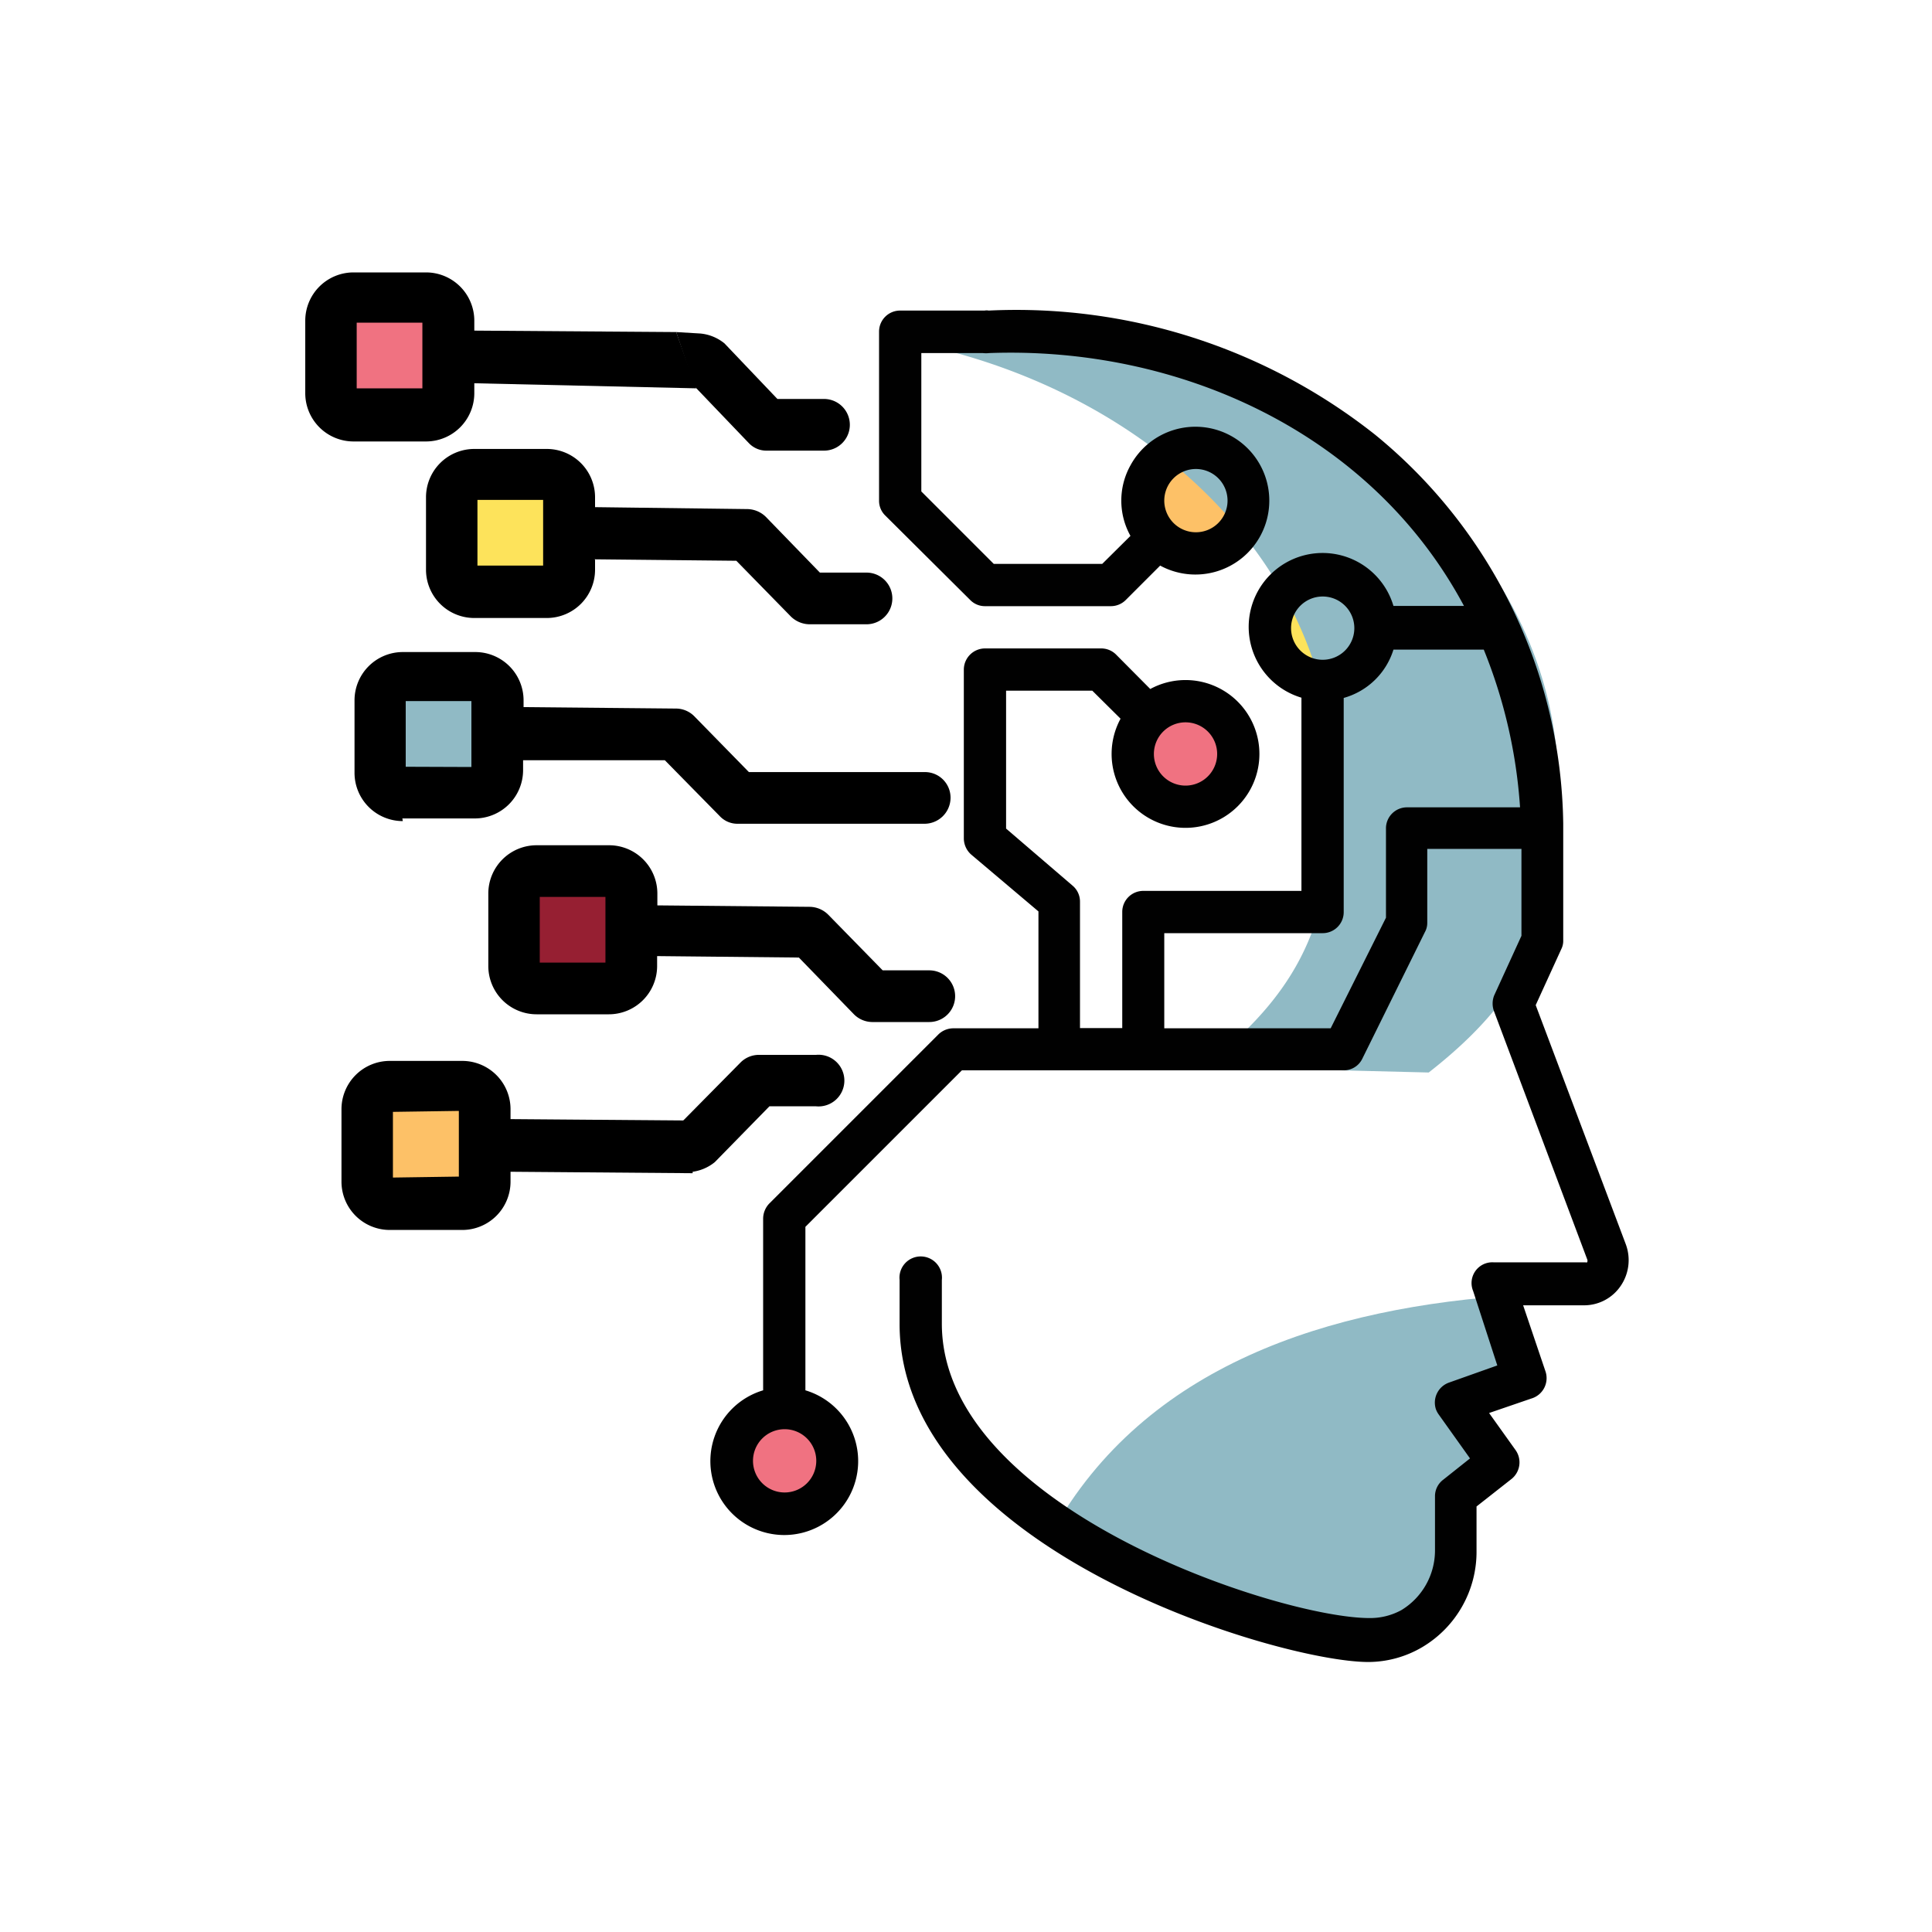
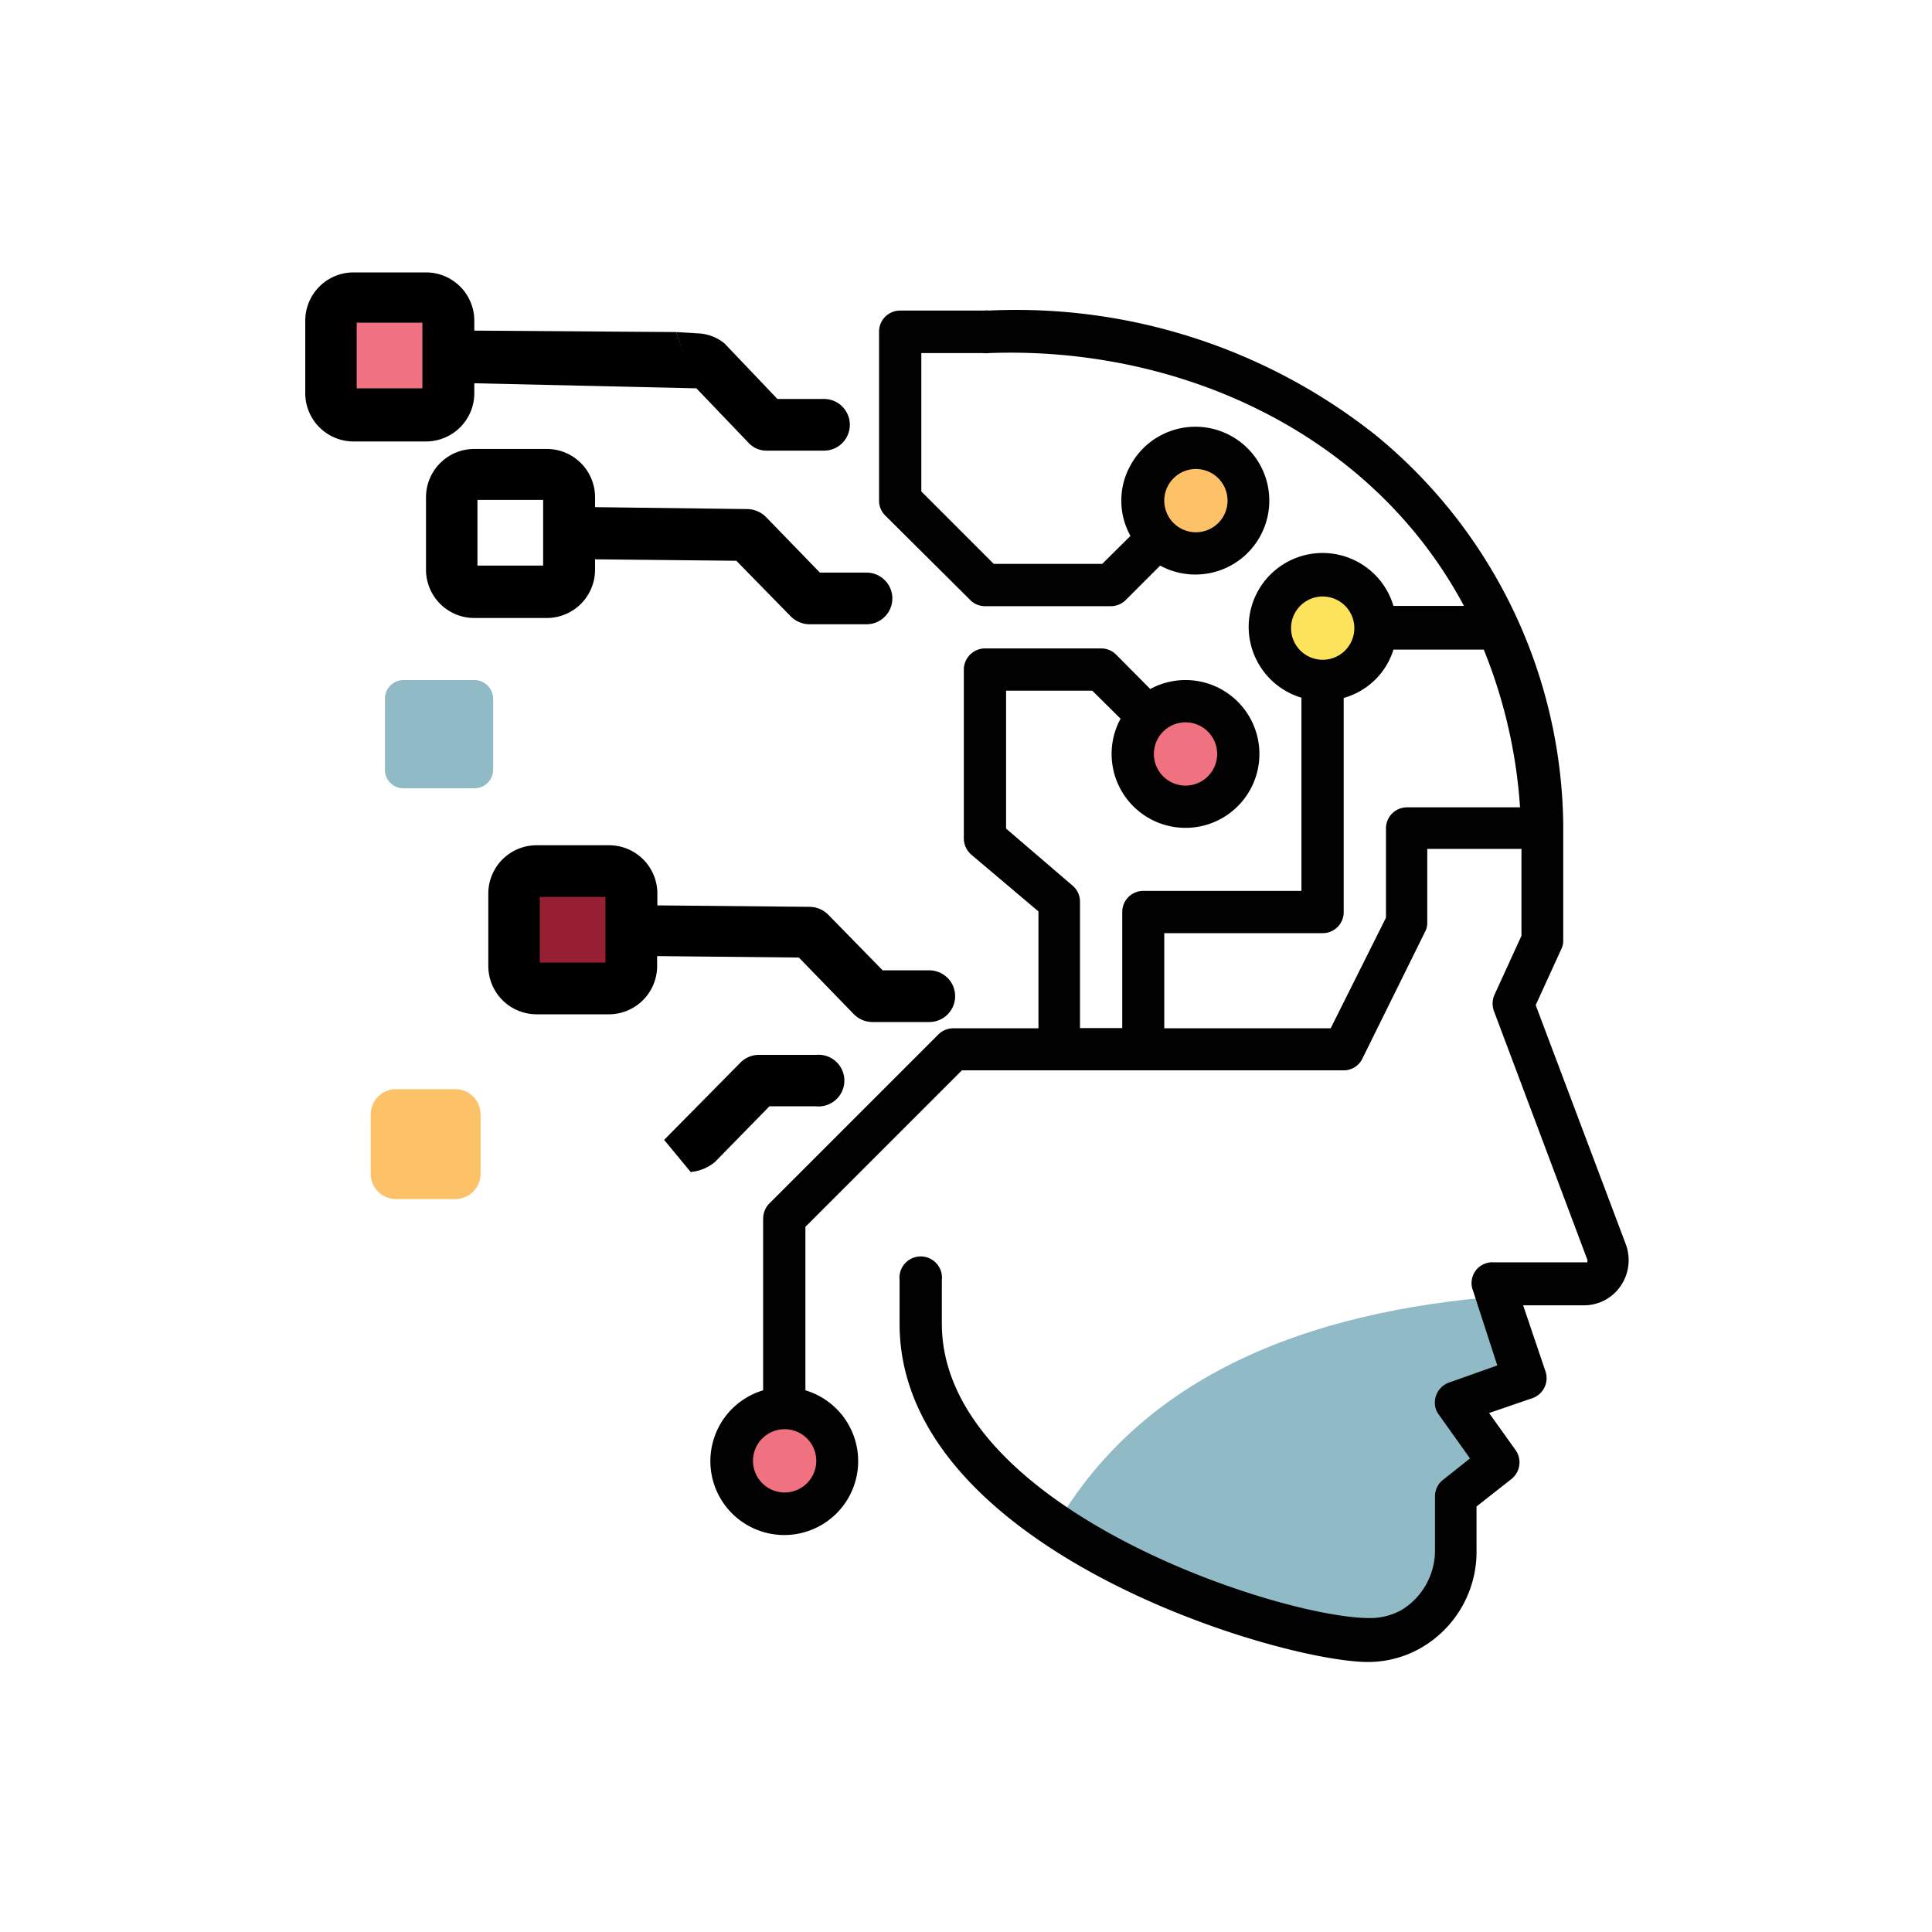
<svg xmlns="http://www.w3.org/2000/svg" id="Layer_1" data-name="Layer 1" width="80" height="80" viewBox="0 0 80 80">
  <defs>
    <style>.cls-1{fill:#f07281;}.cls-2{fill:#fde35b;}.cls-3{fill:#fdc167;}.cls-4{fill:#90bac5;}.cls-5{fill:#010101;}.cls-6{fill:#961f32;}</style>
  </defs>
  <path class="cls-1" d="M50.2,33.26H48a.85.85,0,0,1-.85-.84V30.19a.85.85,0,0,1,.85-.84H50.2a.84.84,0,0,1,.84.84v2.23a.84.84,0,0,1-.84.84Zm0,0" />
  <path class="cls-1" d="M33.6,62.44H31.37a.84.84,0,0,1-.84-.84V59.38a.85.85,0,0,1,.84-.85H33.6a.85.85,0,0,1,.84.85V61.6a.84.84,0,0,1-.84.84Zm0,0" />
  <path class="cls-2" d="M56.07,28.1h-2.6a.81.81,0,0,1-.81-.81v-2.6a.8.8,0,0,1,.81-.8h2.6a.8.8,0,0,1,.8.8v2.6a.8.8,0,0,1-.8.81Zm0,0" />
  <path class="cls-3" d="M50.74,23H48.31A1.06,1.06,0,0,1,47.25,22V19.51a1.05,1.05,0,0,1,1.06-1.05h2.43a1.05,1.05,0,0,1,1.06,1.05V22A1.06,1.06,0,0,1,50.74,23Zm0,0" />
-   <path class="cls-4" d="M59.16,44.41c4.35-3.4,5.36-6.49,5.36-11.78v-.06a1.62,1.62,0,0,0,0-.22v-.12C64.29,22,54,13.83,41.4,13.83a28.8,28.8,0,0,0-4,.28C47.49,16,55,23.3,55.21,32v.4c0,5.29-1,8.37-5.36,11.78" />
  <path class="cls-4" d="M43.57,63.43,54.23,67.5c3.22.61,5.5-1.51,6.11-4.74l2.59-9.14c-7.94.49-15.51,2.92-19.36,9.81Zm0,0" />
  <path class="cls-5" d="M40.17,24.84a.85.85,0,0,0,.62.26H46a.87.87,0,0,0,.62-.26l1.42-1.42a3.06,3.06,0,1,0-1.23-4.15,3,3,0,0,0,0,2.92l-1.17,1.16H41.15l-3-3V14.62H40.7a1.13,1.13,0,0,0,.26,0c7.78-.29,15.79,3.23,19.66,10.47H57.7a3.06,3.06,0,1,0-3.81,3.8v8H47.34a.87.87,0,0,0-.87.87v4.81H44.72V37.33a.86.86,0,0,0-.31-.66l-2.75-2.36V28.6h3.57l1.17,1.16a3.06,3.06,0,1,0,1.23-1.23L46.21,27.1a.87.87,0,0,0-.62-.25h-4.8a.88.88,0,0,0-.88.87v7a.9.9,0,0,0,.31.67L43,37.74v4.84H39.48a.89.89,0,0,0-.62.25l-7,7a.91.91,0,0,0-.26.62v7.12a3.06,3.06,0,1,0,1.75,0V50.8l6.48-6.48h15.8a.85.85,0,0,0,.78-.48L59,38.6a.78.78,0,0,0,.1-.39V35.15H63v3.6l-1.13,2.47a.91.91,0,0,0,0,.67l3.85,10.25a.15.15,0,0,1,0,.13.1.1,0,0,1-.07,0H61.84A.86.86,0,0,0,61,53.46l1,3.08-2,.71a.88.88,0,0,0-.54,1.11.94.94,0,0,0,.12.22l1.29,1.81-1.12.89a.85.85,0,0,0-.33.68v2.25a2.89,2.89,0,0,1-1.39,2.46A2.69,2.69,0,0,1,56.7,67C53,67,39,62.45,39,54.81V53a.88.88,0,1,0-1.75,0v1.82c0,9.32,15.7,14,19.41,14a4.42,4.42,0,0,0,2.24-.62,4.59,4.59,0,0,0,2.24-4V62.38l1.45-1.14a.88.88,0,0,0,.17-1.19l-1.1-1.54,1.75-.6A.88.88,0,0,0,64,56.8l-.93-2.75H65.6a1.83,1.83,0,0,0,1.5-.79,1.89,1.89,0,0,0,.22-1.74l-3.73-9.9,1.06-2.32a.76.76,0,0,0,.08-.36V34.1A21.15,21.15,0,0,0,56.94,18a23.94,23.94,0,0,0-16-5.14.47.47,0,0,0-.17,0h-3.5a.87.87,0,0,0-.87.87v7a.85.85,0,0,0,.26.62Zm9.36-5.42a1.31,1.31,0,1,1-1.32,1.31A1.31,1.31,0,0,1,49.53,19.42Zm-.44,10.49a1.31,1.31,0,1,1-1.31,1.31A1.31,1.31,0,0,1,49.09,29.91ZM33.8,60.49a1.31,1.31,0,1,1-1.31-1.31A1.31,1.31,0,0,1,33.8,60.49ZM53.46,26a1.31,1.31,0,1,1,1.31,1.32A1.31,1.31,0,0,1,53.46,26Zm9.48,7.43H58.26a.87.87,0,0,0-.87.88V38L55.1,42.58H48.21V38.64h6.56a.87.87,0,0,0,.87-.87V28.9a3,3,0,0,0,2.06-2h3.74A21.1,21.1,0,0,1,62.94,33.4Z" />
  <path class="cls-6" d="M25,40.6H22.44a.83.83,0,0,1-.83-.83V37.2a.83.83,0,0,1,.83-.83H25a.83.83,0,0,1,.82.83v2.57a.83.83,0,0,1-.82.83Zm0,0" />
  <path d="M22.21,42l3,0a2,2,0,0,0,2-2v-.41l5.87.06L35.36,42a1.08,1.08,0,0,0,.75.32l2.37,0a1.07,1.07,0,0,0,0-2.14l-1.93,0-2.26-2.31a1.11,1.11,0,0,0-.75-.32l-6.32-.06V37a2,2,0,0,0-2-2l-3,0a2,2,0,0,0-2,2l0,3a2,2,0,0,0,2,2Zm.14-2.14,0-2.72,2.72,0,0,2.72Zm0,0" />
  <path class="cls-4" d="M19.64,32.64H16.71a.76.76,0,0,1-.77-.77V28.94a.77.77,0,0,1,.77-.78h2.93a.78.78,0,0,1,.78.78v2.93a.77.77,0,0,1-.78.77Zm0,0" />
-   <path d="M16.66,33.89l3,0a2,2,0,0,0,2-2v-.41l5.87,0,2.27,2.31a1,1,0,0,0,.75.32l7.73,0a1.08,1.08,0,0,0,1.08-1.06,1.06,1.06,0,0,0-1.06-1.08l-7.29,0-2.26-2.31a1.07,1.07,0,0,0-.75-.32l-6.32-.06V29a2,2,0,0,0-2-2l-3,0a2,2,0,0,0-2,2l0,3a2,2,0,0,0,2,2Zm.14-2.14,0-2.72,2.72,0,0,2.73Zm0,0" />
-   <path class="cls-2" d="M22.91,24.66H19.34a.82.82,0,0,1-.82-.82V20.27a.82.82,0,0,1,.82-.82h3.57a.82.82,0,0,1,.82.82v3.57a.82.82,0,0,1-.82.82Zm0,0" />
  <path d="M24.62,23.16l5.87.06,2.26,2.31a1.12,1.12,0,0,0,.76.32l2.37,0a1.07,1.07,0,0,0,0-2.14l-1.93,0L31.71,21.4a1.12,1.12,0,0,0-.76-.32L24.64,21v-.41a2,2,0,0,0-2-2l-3,0a2,2,0,0,0-2,2l0,3a2,2,0,0,0,2,2h0l3,0a2,2,0,0,0,2-2v-.41m-4.87.24,0-2.72,2.72,0,0,2.72Zm0,0" />
  <path class="cls-1" d="M17.34,16.51H14.81a.52.52,0,0,1-.52-.52V13.46a.52.52,0,0,1,.52-.52h2.53a.52.52,0,0,1,.53.52V16a.52.52,0,0,1-.53.52Zm0,0" />
  <path d="M28,13.75l-8.36-.06v-.41a2,2,0,0,0-2-2l-3,0a2,2,0,0,0-2,2l0,3a2,2,0,0,0,2,2h0l3,0a2,2,0,0,0,2-2v-.41l9.19.21m-14.06,0,0-2.72,2.72,0,0,2.72Zm0,0" />
  <path d="M28.76,16,31,18.34a1,1,0,0,0,.75.32l2.37,0a1.07,1.07,0,0,0,0-2.14l-1.93,0L30,14.22a1.85,1.85,0,0,0-1-.41l-1-.06" />
  <path class="cls-3" d="M18.84,49.65H16.41a1.05,1.05,0,0,1-1.06-1.06V46.16a1.05,1.05,0,0,1,1.06-1.06h2.43a1.05,1.05,0,0,1,1.06,1.06v2.43a1.05,1.05,0,0,1-1.06,1.06Zm0,0" />
-   <path d="M28.7,46.4l-7.56-.06v-.41a2,2,0,0,0-2-2l-3,0a2,2,0,0,0-2,2l0,3a2,2,0,0,0,2,2h0l3,0a2,2,0,0,0,2-2v-.41l7.54.06m-12.41.18,0-2.72L19,46l0,2.72Zm0,0" />
  <path d="M28.6,48.53a1.85,1.85,0,0,0,1-.41l2.26-2.31,1.93,0a1.07,1.07,0,1,0,0-2.13l-2.37,0a1.07,1.07,0,0,0-.76.32L27.5,47.2" />
</svg>